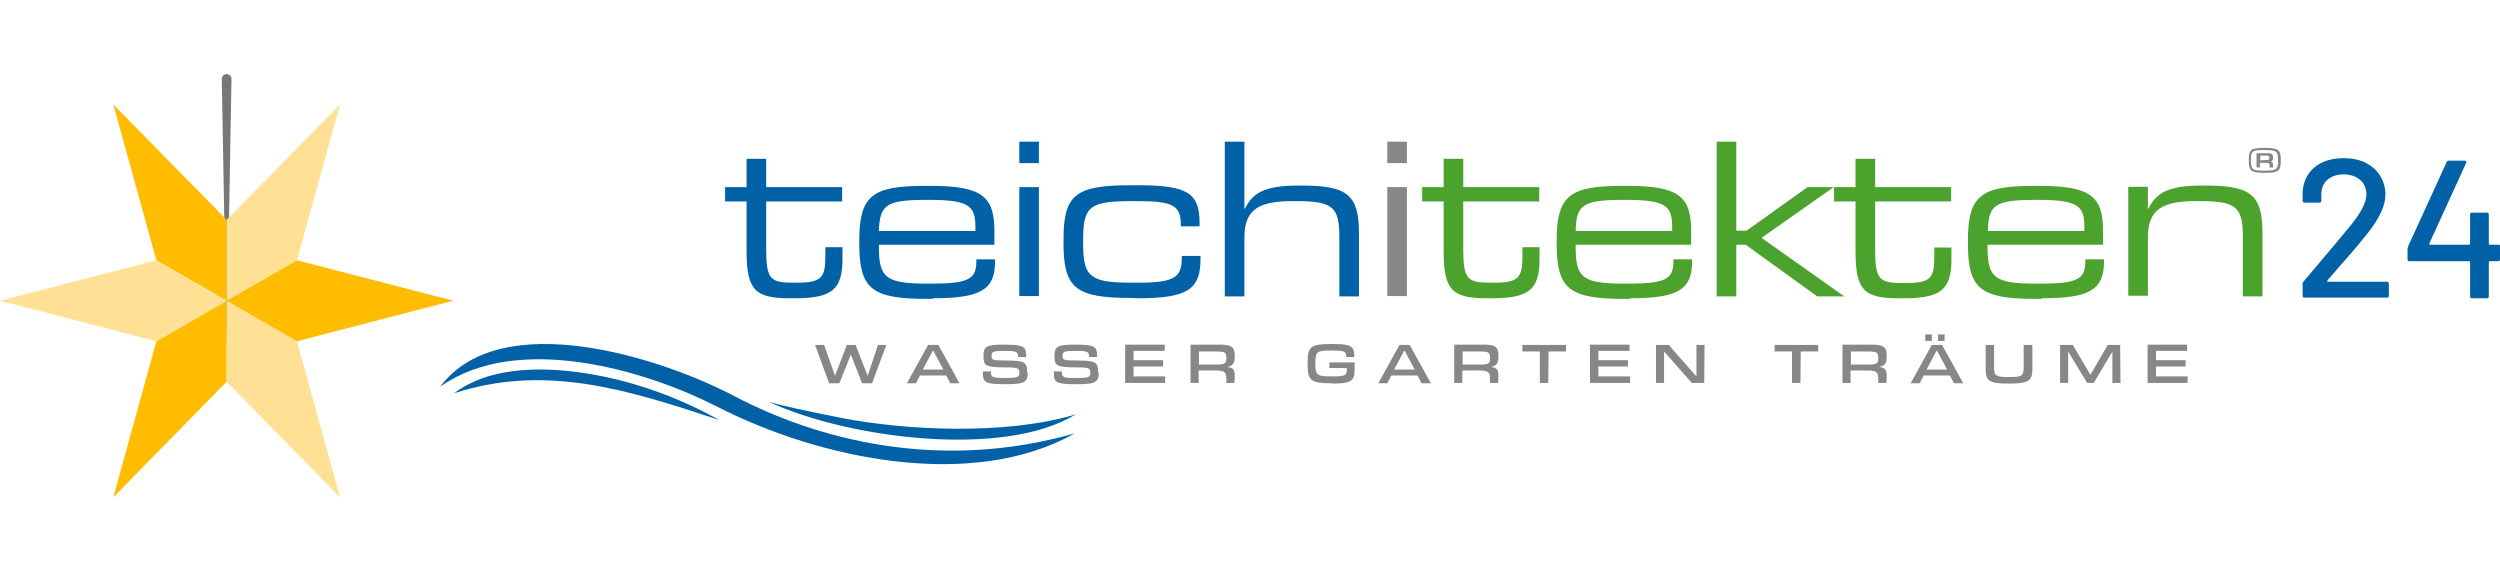
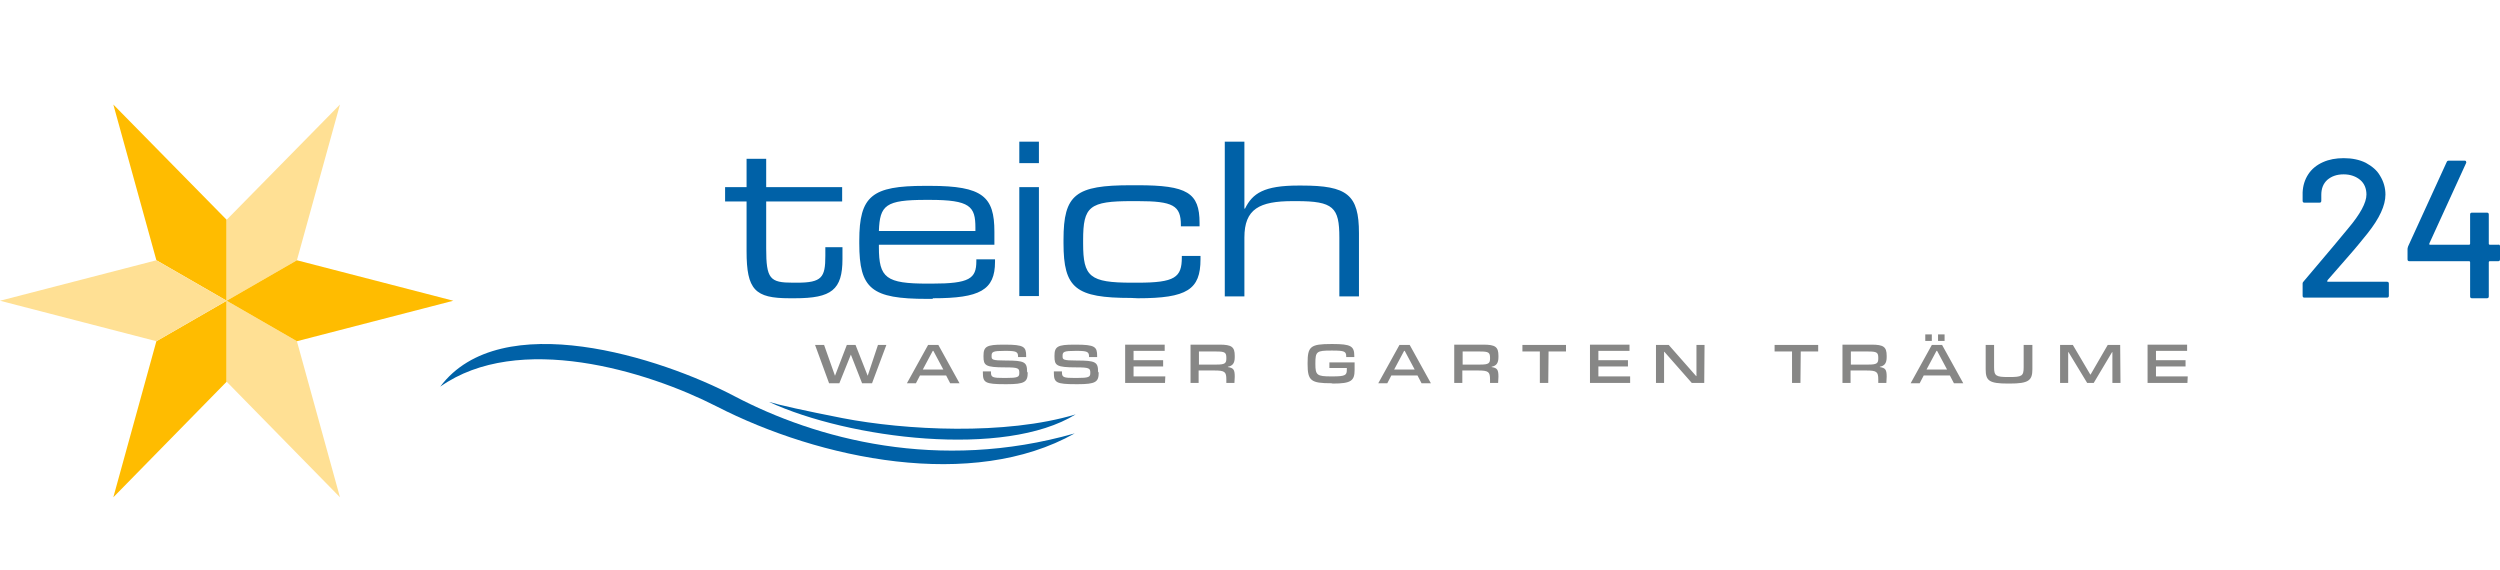
<svg xmlns="http://www.w3.org/2000/svg" xmlns:xlink="http://www.w3.org/1999/xlink" version="1.1" id="Ebene_1" x="0px" y="0px" viewBox="0 0 803 183" style="enable-background:new 0 0 1366 247;">
  <style type="text/css">
	.st0{fill:none;}
	.st1{fill:#777777;}
	.st2{fill:#FFBC00;}
	.st3{fill:#FFE094;}
	.st4{fill-rule:evenodd;clip-rule:evenodd;fill:#878786;}
	.st5{fill-rule:evenodd;clip-rule:evenodd;fill:#0061A7;}
	.st6{fill-rule:evenodd;clip-rule:evenodd;fill:#4BA22D;}
	.st7{fill:#0061A7;}
</style>
  <symbol id="Neues_Symbol" viewBox="-70 -65.4 140 130.7">
    <line class="st0" x1="0" y1="-20.3" x2="0" y2="63.8" />
-     <path class="st1" d="M0-20.3l-1.5,84.1c0,0.8,0.6,1.5,1.5,1.5c0.8,0,1.5-0.6,1.5-1.5C1.5,63.9,0-20.3,0-20.3L0-20.3L0-20.3z" />
    <polygon class="st2" points="0,-4.7 -21.7,7.8 -35,55.9 0,20.3" />
    <polygon class="st3" points="0,-4.7 0,20.3 35,55.9 21.7,7.8" />
    <polygon class="st2" points="0,-4.7 -21.7,-17.2 -35,-65.4 0,-29.7" />
    <polygon class="st3" points="0,-4.7 0,-29.7 35,-65.4 21.7,-17.2" />
    <polygon class="st2" points="0,-4.7 21.7,-17.2 70,-4.7 21.7,7.8" />
    <polygon class="st3" points="0,-4.7 -21.7,-17.2 -70,-4.7 -21.7,7.8" />
  </symbol>
-   <path class="st4" d="M726,51.5V50h1.8c1,0,1.1,0.1,1.1,0.7v0.1c0,0.5-0.2,0.6-1.1,0.6L726,51.5C726,51.5,726,51.5,726,51.5z&#10;  M730.1,53.1c0-0.8-0.2-1.1-0.7-1.2l0,0c0.4-0.2,0.7-0.4,0.7-1.1v-0.2c0-1.1-0.4-1.4-1.9-1.4h-3.4v4.6h1.1v-1.5h1.5&#10; c1.4,0,1.6,0.1,1.6,1v0.5h1.1L730.1,53.1L730.1,53.1L730.1,53.1z M727.2,54.8h0.3c3.8,0,4.2-0.4,4.2-3.2v-0.2c0-2.7-0.4-3.2-4.2-3.2&#10; h-0.3c-3.8,0-4.2,0.4-4.2,3.2v0.2C723,54.4,723.5,54.8,727.2,54.8L727.2,54.8z M727.6,55.5c4.2,0,5-0.5,5-3.9v-0.2&#10; c0-3.3-0.8-3.9-5-3.9h-0.3c-4.2,0-5,0.4-5,3.9v0.2c0,3.4,0.8,3.9,5,3.9H727.6z" />
  <path class="st5" d="M255.3,95.8c11.8,0,15.3-2.7,15.3-12.6v-3.8h-5.5v2.8c0,6.9-1.1,8.6-9.1,8.6h-1.3c-7.4,0-8.6-1.2-8.6-11V64.7&#10; h24.4v-4.6h-24.4V51h-6.3v9.1h-6.9v4.6h6.9v16c0,12.4,2.7,15.1,13.8,15.1H255.3z M299.7,95.8c15,0,19.9-2.6,19.9-11.7v-0.8h-6v0.6&#10; c0,5.6-2.2,7.2-14.3,7.2H298c-13.4,0-15.7-1.8-15.7-11.7v-0.8h37.1v-4.2c0-11.2-3.7-14.7-20.6-14.7H297c-16.9,0-21,3.2-21,17.6v0.9&#10; c0,14.6,3.9,17.8,21.8,17.8h1.8v-0.2H299.7z M282.3,74.2c0.3-8.3,2.1-10,15.2-10h1.1c13,0,14.7,2.1,14.7,8.9v1.1H282.3L282.3,74.2z&#10;  M333.7,60.1h-6.3v35h6.3V60.1L333.7,60.1z M333.7,45.5h-6.3v6.9h6.3V45.5L333.7,45.5z M365.5,95.8c15.8,0,20.1-2.8,20.1-12.5v-1.1&#10; h-6v0.5c0,6.4-2.2,8.1-14.2,8.1h-1.8c-13.6,0-15.7-1.9-15.7-12.6v-1.1c0-10.8,2-12.5,15.7-12.5h1.8c11.4,0,13.9,1.4,13.9,7.7v0.4h6&#10; v-1.1c0-9.7-4-12.1-19.9-12.1h-2.1c-17.8,0-21.7,2.9-21.7,17.5v1.1c0,14.5,3.9,17.6,21.7,17.6L365.5,95.8L365.5,95.8z M436.5,74.9&#10; c0-12.4-3.8-15.3-18.4-15.3H417c-11,0-14.7,2.5-17.1,7.4h-0.2V45.5h-6.3v49.7h6.3V76.3c0-9.2,4.8-11.7,15.6-11.7h1.1&#10; c11.9,0,13.8,2,13.8,11.7v18.9h6.3L436.5,74.9L436.5,74.9L436.5,74.9z" />
-   <path class="st4" d="M451.9,60.1h-6.3v35h6.3V60.1L451.9,60.1z M451.9,45.5h-6.3v6.9h6.3V45.5z" />
-   <path class="st6" d="M479.2,95.8c11.8,0,15.3-2.7,15.3-12.6v-3.8H489v2.8c0,6.9-1.1,8.6-9.1,8.6h-1.3c-7.4,0-8.6-1.2-8.6-11V64.7&#10; h24.4v-4.6H470V51h-6.3v9.1h-6.9v4.6h6.9v16c0,12.4,2.7,15.1,13.8,15.1H479.2z M523.6,95.8c15,0,19.9-2.6,19.9-11.7v-0.8h-6v0.6&#10; c0,5.6-2.2,7.2-14.3,7.2h-1.4c-13.4,0-15.7-1.8-15.7-11.7v-0.8h37.1v-4.2c0-11.2-3.7-14.7-20.6-14.7H521c-16.9,0-21,3.2-21,17.6v0.9&#10; c0,14.6,3.9,17.8,21.8,17.8h1.8V95.8z M506.1,74.2c0.2-8.3,2.1-10,15.2-10h1.1c13,0,14.7,2.1,14.7,8.9v1.1H506.1z M565.8,76.4&#10; L589,60.1h-8.4l-19.6,14h-3.3V45.5h-6.3v49.7h6.3V78.6h3l23,16.6h8.7L565.8,76.4L565.8,76.4L565.8,76.4z M611.5,95.8h-1.7&#10; c-11.1,0-13.8-2.6-13.8-15.1v-16h-6.9v-4.6h6.9V51h6.3v9.1h24.4v4.6h-24.4v15.2c0,9.7,1.1,11,8.6,11h1.3c8.1,0,9.1-1.7,9.1-8.6v-2.8&#10; h5.5v3.8C626.8,93.1,623.3,95.8,611.5,95.8L611.5,95.8L611.5,95.8z M655.9,95.8c15,0,19.9-2.6,19.9-11.7v-0.8h-6v0.6&#10; c0,5.6-2.2,7.2-14.3,7.2h-1.4c-13.4,0-15.7-1.8-15.7-11.7v-0.8h37.1v-4.2c0-11.2-3.7-14.7-20.6-14.7h-1.8c-16.9,0-21,3.2-21,17.6&#10; v0.9c0,14.6,3.9,17.8,21.8,17.8h1.8v-0.2H655.9z M638.5,74.2c0.2-8.3,2.1-10,15.2-10h1.1c13,0,14.7,2.1,14.7,8.9v1.1H638.5z&#10;  M726.7,74.9c0-12.4-3.7-15.3-18.4-15.3h-1.1c-11,0-14.7,2.5-17.1,7.4h-0.2v-7h-6.3v35h6.3V76.3c0-9.2,4.8-11.7,15.6-11.7h1.1&#10; c11.9,0,13.8,2,13.8,11.7v18.9h6.3L726.7,74.9L726.7,74.9L726.7,74.9z" />
-   <path class="st4" d="M284.7,110.8H282l-3.3,9.9l0,0l-3.9-9.9H272l-3.8,9.9l0,0l-3.5-9.9h-2.9l4.5,12.3h3.3l3.7-9.2l0,0l3.6,9.2h3.2&#10; L284.7,110.8L284.7,110.8L284.7,110.8z M428.1,123.2c5.9,0,7-0.9,7-4.4v-2.4H427v1.8h5.6v0.5c0,1.8-0.4,2.2-4.6,2.2h-0.4&#10; c-4.6,0-5.1-0.4-5.1-4v-0.2c0-3.8,0.4-4.1,5.1-4.1h0.4c3.9,0,4.4,0.3,4.4,1.9v0.2h2.6v-0.4c0-3.1-1.1-3.8-6.9-3.8h-0.5&#10; c-6.7,0-7.6,0.8-7.6,6.1v0.4c0,5.3,1.1,6.1,7.6,6.1L428.1,123.2C428.1,123.2,428.1,123.2,428.1,123.2z M578.4,112.9h5.6v-2.1h-14&#10; v2.1h5.6V123h2.7L578.4,112.9L578.4,112.9L578.4,112.9z M301.4,110.8h-3.3l-6.8,12.3h2.9l1.3-2.5h8.4l1.3,2.5h3L301.4,110.8&#10; L301.4,110.8z M296.4,118.7l3.2-6h0.2l3.2,6H296.4L296.4,118.7z M329.9,119.4c0-3.1-0.8-3.6-6.8-3.6c-4.5,0-4.6-0.3-4.6-1.4v-0.1&#10; c0-1.3,0.4-1.6,4.2-1.6h0.4c3.3,0,3.9,0.3,3.9,1.8v0.2h2.6v-0.4c0-2.9-0.7-3.6-6.8-3.6h-0.6c-5.3,0-6.3,0.6-6.3,3.6v0.2&#10; c0,2.9,0.6,3.5,7,3.5c4.2,0,4.5,0.3,4.5,1.7v0.1c0,1.3-0.4,1.6-4.4,1.6h-0.5c-3.7,0-4.2-0.2-4.2-1.8v-0.3h-2.6v0.4&#10; c0,3.2,0.7,3.7,7.1,3.7h0.6c5.7,0,6.7-0.7,6.7-3.7L329.9,119.4L329.9,119.4L329.9,119.4z M352.7,119.4c0-3.1-0.8-3.6-6.8-3.6&#10; c-4.5,0-4.6-0.3-4.6-1.4v-0.1c0-1.3,0.4-1.6,4.2-1.6h0.4c3.3,0,3.9,0.3,3.9,1.8v0.2h2.6v-0.4c0-2.9-0.7-3.6-6.8-3.6H345&#10; c-5.3,0-6.3,0.6-6.3,3.6v0.2c0,2.9,0.6,3.5,7,3.5c4.2,0,4.5,0.3,4.5,1.7v0.1c0,1.3-0.4,1.6-4.4,1.6h-0.5c-3.7,0-4.2-0.2-4.2-1.8&#10; v-0.3h-2.6v0.4c0,3.2,0.7,3.7,7.1,3.7h0.6c5.7,0,6.7-0.7,6.7-3.7L352.7,119.4L352.7,119.4L352.7,119.4z M374.3,120.9h-10.2v-3.2h9.5&#10; v-2h-9.5v-3h10v-2h-12.7V123h12.8L374.3,120.9L374.3,120.9L374.3,120.9z M385.1,117.1v-4.2h5.6c2.7,0,3.2,0.3,3.2,2v0.3&#10; c0,1.5-0.5,1.9-3.1,1.9C390.8,117.1,385.1,117.1,385.1,117.1z M396.6,121c0-2.3-0.4-2.8-2.2-3.1v-0.1c1.5-0.3,2.2-1.1,2.2-3.1v-0.4&#10; c0-2.9-1-3.6-4.9-3.6h-9.3V123h2.6v-4h5c3.4,0,3.9,0.4,3.9,2.9v1.1h2.6L396.6,121L396.6,121L396.6,121z M452.8,110.8h-3.3l-6.8,12.3&#10; h2.9l1.3-2.5h8.4l1.3,2.5h3L452.8,110.8L452.8,110.8z M447.8,118.7l3.2-6h0.2l3.2,6H447.8L447.8,118.7z M469.8,117.1v-4.2h5.6&#10; c2.7,0,3.2,0.3,3.2,2v0.3c0,1.5-0.5,1.9-3.1,1.9C475.5,117.1,469.8,117.1,469.8,117.1z M481.3,121c0-2.3-0.4-2.8-2.2-3.1v-0.1&#10; c1.5-0.3,2.2-1.1,2.2-3.1v-0.4c0-2.9-1-3.6-4.9-3.6h-9.3V123h2.6v-4h5c3.4,0,3.9,0.4,3.9,2.9v1.1h2.6L481.3,121L481.3,121L481.3,121&#10; z M497.4,112.9h5.6v-2.1h-14v2.1h5.6V123h2.7L497.4,112.9L497.4,112.9L497.4,112.9z M523.6,120.9h-10.2v-3.2h9.5v-2h-9.5v-3h10v-2&#10; h-12.7V123h12.9V120.9C523.6,120.9,523.6,120.9,523.6,120.9z M547.5,110.8h-2.6v10h-0.1l-8.8-10h-4.1V123h2.6v-10h0.1l8.8,10h4&#10; L547.5,110.8L547.5,110.8z M594.5,117.1v-4.2h5.6c2.7,0,3.2,0.3,3.2,2v0.3c0,1.5-0.5,1.9-3.1,1.9&#10; C600.2,117.1,594.5,117.1,594.5,117.1z M606,121c0-2.3-0.4-2.8-2.2-3.1v-0.1c1.5-0.3,2.2-1.1,2.2-3.1v-0.4c0-2.9-1-3.6-4.9-3.6h-9.3&#10; V123h2.6v-4h5c3.4,0,3.9,0.4,3.9,2.9v1.1h2.6L606,121L606,121L606,121z M623.8,110.8h-3.3l-6.8,12.3h2.9l1.3-2.5h8.4l1.3,2.5h3&#10; L623.8,110.8L623.8,110.8L623.8,110.8z M618.8,118.7l3.2-6h0.2l3.2,6H618.8L618.8,118.7z M620.5,107.4h-2.1v2.1h2.1V107.4&#10; L620.5,107.4z M624.6,107.4h-2.1v2.1h2.1V107.4L624.6,107.4z M645.5,123.2c6.1,0,7.3-1,7.3-4.6v-7.8H650v7.2c0,2.8-0.6,3.1-4.6,3.1&#10; H645c-3.9,0-4.5-0.4-4.5-3.1v-7.2h-2.7v7.8c0,3.7,1.1,4.6,7.2,4.6H645.5z M681,110.8h-4l-5.5,9.5h-0.1l-5.6-9.5h-4.1V123h2.6v-9.9&#10; h0.1l6,9.9h2.1l5.9-9.9h0.1v9.9h2.6L681,110.8L681,110.8z M702.7,120.9h-10.2v-3.2h9.5v-2h-9.5v-3h10v-2h-12.7V123h12.8L702.7,120.9&#10; L702.7,120.9L702.7,120.9z" />
+   <path class="st4" d="M284.7,110.8H282l-3.3,9.9l0,0l-3.9-9.9H272l-3.8,9.9l0,0l-3.5-9.9h-2.9l4.5,12.3h3.3l3.7-9.2l0,0l3.6,9.2h3.2&#10; L284.7,110.8L284.7,110.8L284.7,110.8z M428.1,123.2c5.9,0,7-0.9,7-4.4v-2.4H427v1.8h5.6v0.5c0,1.8-0.4,2.2-4.6,2.2h-0.4&#10; c-4.6,0-5.1-0.4-5.1-4v-0.2c0-3.8,0.4-4.1,5.1-4.1h0.4c3.9,0,4.4,0.3,4.4,1.9v0.2h2.6v-0.4c0-3.1-1.1-3.8-6.9-3.8h-0.5&#10; c-6.7,0-7.6,0.8-7.6,6.1v0.4c0,5.3,1.1,6.1,7.6,6.1L428.1,123.2C428.1,123.2,428.1,123.2,428.1,123.2z M578.4,112.9h5.6v-2.1h-14&#10; v2.1h5.6V123h2.7L578.4,112.9L578.4,112.9L578.4,112.9z M301.4,110.8h-3.3l-6.8,12.3h2.9l1.3-2.5h8.4l1.3,2.5h3L301.4,110.8&#10; L301.4,110.8z M296.4,118.7l3.2-6h0.2l3.2,6H296.4L296.4,118.7z M329.9,119.4c0-3.1-0.8-3.6-6.8-3.6c-4.5,0-4.6-0.3-4.6-1.4v-0.1&#10; c0-1.3,0.4-1.6,4.2-1.6h0.4c3.3,0,3.9,0.3,3.9,1.8v0.2h2.6v-0.4c0-2.9-0.7-3.6-6.8-3.6h-0.6c-5.3,0-6.3,0.6-6.3,3.6v0.2&#10; c0,2.9,0.6,3.5,7,3.5c4.2,0,4.5,0.3,4.5,1.7v0.1c0,1.3-0.4,1.6-4.4,1.6h-0.5c-3.7,0-4.2-0.2-4.2-1.8v-0.3h-2.6v0.4&#10; c0,3.2,0.7,3.7,7.1,3.7h0.6c5.7,0,6.7-0.7,6.7-3.7L329.9,119.4L329.9,119.4L329.9,119.4z M352.7,119.4c0-3.1-0.8-3.6-6.8-3.6&#10; c-4.5,0-4.6-0.3-4.6-1.4v-0.1c0-1.3,0.4-1.6,4.2-1.6h0.4c3.3,0,3.9,0.3,3.9,1.8v0.2h2.6v-0.4c0-2.9-0.7-3.6-6.8-3.6H345&#10; c-5.3,0-6.3,0.6-6.3,3.6v0.2c0,2.9,0.6,3.5,7,3.5c4.2,0,4.5,0.3,4.5,1.7v0.1c0,1.3-0.4,1.6-4.4,1.6h-0.5c-3.7,0-4.2-0.2-4.2-1.8&#10; v-0.3h-2.6v0.4c0,3.2,0.7,3.7,7.1,3.7h0.6c5.7,0,6.7-0.7,6.7-3.7L352.7,119.4L352.7,119.4L352.7,119.4M374.3,120.9h-10.2v-3.2h9.5&#10; v-2h-9.5v-3h10v-2h-12.7V123h12.8L374.3,120.9L374.3,120.9L374.3,120.9z M385.1,117.1v-4.2h5.6c2.7,0,3.2,0.3,3.2,2v0.3&#10; c0,1.5-0.5,1.9-3.1,1.9C390.8,117.1,385.1,117.1,385.1,117.1z M396.6,121c0-2.3-0.4-2.8-2.2-3.1v-0.1c1.5-0.3,2.2-1.1,2.2-3.1v-0.4&#10; c0-2.9-1-3.6-4.9-3.6h-9.3V123h2.6v-4h5c3.4,0,3.9,0.4,3.9,2.9v1.1h2.6L396.6,121L396.6,121L396.6,121z M452.8,110.8h-3.3l-6.8,12.3&#10; h2.9l1.3-2.5h8.4l1.3,2.5h3L452.8,110.8L452.8,110.8z M447.8,118.7l3.2-6h0.2l3.2,6H447.8L447.8,118.7z M469.8,117.1v-4.2h5.6&#10; c2.7,0,3.2,0.3,3.2,2v0.3c0,1.5-0.5,1.9-3.1,1.9C475.5,117.1,469.8,117.1,469.8,117.1z M481.3,121c0-2.3-0.4-2.8-2.2-3.1v-0.1&#10; c1.5-0.3,2.2-1.1,2.2-3.1v-0.4c0-2.9-1-3.6-4.9-3.6h-9.3V123h2.6v-4h5c3.4,0,3.9,0.4,3.9,2.9v1.1h2.6L481.3,121L481.3,121L481.3,121&#10; z M497.4,112.9h5.6v-2.1h-14v2.1h5.6V123h2.7L497.4,112.9L497.4,112.9L497.4,112.9z M523.6,120.9h-10.2v-3.2h9.5v-2h-9.5v-3h10v-2&#10; h-12.7V123h12.9V120.9C523.6,120.9,523.6,120.9,523.6,120.9z M547.5,110.8h-2.6v10h-0.1l-8.8-10h-4.1V123h2.6v-10h0.1l8.8,10h4&#10; L547.5,110.8L547.5,110.8z M594.5,117.1v-4.2h5.6c2.7,0,3.2,0.3,3.2,2v0.3c0,1.5-0.5,1.9-3.1,1.9&#10; C600.2,117.1,594.5,117.1,594.5,117.1z M606,121c0-2.3-0.4-2.8-2.2-3.1v-0.1c1.5-0.3,2.2-1.1,2.2-3.1v-0.4c0-2.9-1-3.6-4.9-3.6h-9.3&#10; V123h2.6v-4h5c3.4,0,3.9,0.4,3.9,2.9v1.1h2.6L606,121L606,121L606,121z M623.8,110.8h-3.3l-6.8,12.3h2.9l1.3-2.5h8.4l1.3,2.5h3&#10; L623.8,110.8L623.8,110.8L623.8,110.8z M618.8,118.7l3.2-6h0.2l3.2,6H618.8L618.8,118.7z M620.5,107.4h-2.1v2.1h2.1V107.4&#10; L620.5,107.4z M624.6,107.4h-2.1v2.1h2.1V107.4L624.6,107.4z M645.5,123.2c6.1,0,7.3-1,7.3-4.6v-7.8H650v7.2c0,2.8-0.6,3.1-4.6,3.1&#10; H645c-3.9,0-4.5-0.4-4.5-3.1v-7.2h-2.7v7.8c0,3.7,1.1,4.6,7.2,4.6H645.5z M681,110.8h-4l-5.5,9.5h-0.1l-5.6-9.5h-4.1V123h2.6v-9.9&#10; h0.1l6,9.9h2.1l5.9-9.9h0.1v9.9h2.6L681,110.8L681,110.8z M702.7,120.9h-10.2v-3.2h9.5v-2h-9.5v-3h10v-2h-12.7V123h12.8L702.7,120.9&#10; L702.7,120.9L702.7,120.9z" />
  <path class="st5" d="M230.1,130.5c-22.3-11.4-63.7-24-88.7-6.3c19.4-25.9,70.9-9.4,94.6,3.1c26.1,13.7,65.4,24.4,109.2,11.9&#10; C312.4,157.7,263.4,147.6,230.1,130.5z" />
  <path class="st5" d="M247,129.1c2.9,0.9,11.8,2.9,23.6,5.2c20.1,3.9,52.4,5.6,74.9-1.2C322.7,147.2,272.8,141,247,129.1z" />
-   <path class="st5" d="M145.9,126.3c10.8-8.2,26.4-8.3,37.8-7c13.7,1.6,30.3,6.1,47.3,15.6C200.9,124.9,175,116.9,145.9,126.3z" />
  <path class="st7" d="M747.5,90.4c0,0.1,0.1,0.1,0.2,0.1h19c0.4,0,0.6,0.2,0.6,0.6V95c0,0.4-0.2,0.6-0.6,0.6h-26.5&#10; c-0.4,0-0.6-0.2-0.6-0.6v-3.9c0-0.3,0.1-0.5,0.4-0.8c1.4-1.7,4.7-5.5,9.8-11.6l4.4-5.3c3.9-4.6,5.9-8.3,5.9-10.9c0-2-0.7-3.6-2-4.7&#10; c-1.3-1.1-3.1-1.8-5.3-1.8s-3.9,0.6-5.3,1.8c-1.3,1.2-1.9,2.8-1.9,4.8v1.9c0,0.4-0.2,0.6-0.6,0.6h-4.8c-0.4,0-0.6-0.2-0.6-0.6v-2.7&#10; c0.1-2.2,0.7-4.1,1.8-5.8s2.7-3,4.7-3.9s4.2-1.3,6.7-1.3c2.7,0,5.1,0.5,7.1,1.5c2,1.1,3.6,2.4,4.6,4.2c1.1,1.8,1.7,3.8,1.7,6&#10; c0,3.5-1.9,7.6-5.7,12.4c-1.7,2.1-3.7,4.6-6,7.2s-4.6,5.3-6.9,7.9L747.5,90.4L747.5,90.4z" />
  <path class="st7" d="M803,79.1v4.2c0,0.4-0.2,0.6-0.6,0.6h-2.7c-0.2,0-0.3,0.1-0.3,0.3v11c0,0.4-0.2,0.6-0.6,0.6H794&#10; c-0.4,0-0.6-0.2-0.6-0.6v-11c0-0.2-0.1-0.3-0.3-0.3h-19.2c-0.4,0-0.6-0.2-0.6-0.6v-3.4c0-0.2,0.1-0.4,0.2-0.8L785.9,52&#10; c0.1-0.3,0.4-0.4,0.7-0.4h5.1c0.2,0,0.4,0.1,0.4,0.3c0.1,0.2,0.1,0.4,0,0.5l-11.8,25.8v0.3c0,0.1,0.1,0.1,0.2,0.1h12.6&#10; c0.2,0,0.3-0.1,0.3-0.3v-9.4c0-0.4,0.2-0.6,0.6-0.6h4.8c0.4,0,0.6,0.2,0.6,0.6v9.4c0,0.2,0.1,0.3,0.3,0.3h2.7&#10; C802.8,78.5,803,78.7,803,79.1L803,79.1z" />
  <use xlink:href="#Neues_Symbol" width="140" height="130.7" x="-70" y="-65.4" transform="matrix(1.04 0 0 -1.04 72.8 91.711)" style="overflow:visible;" />
</svg>